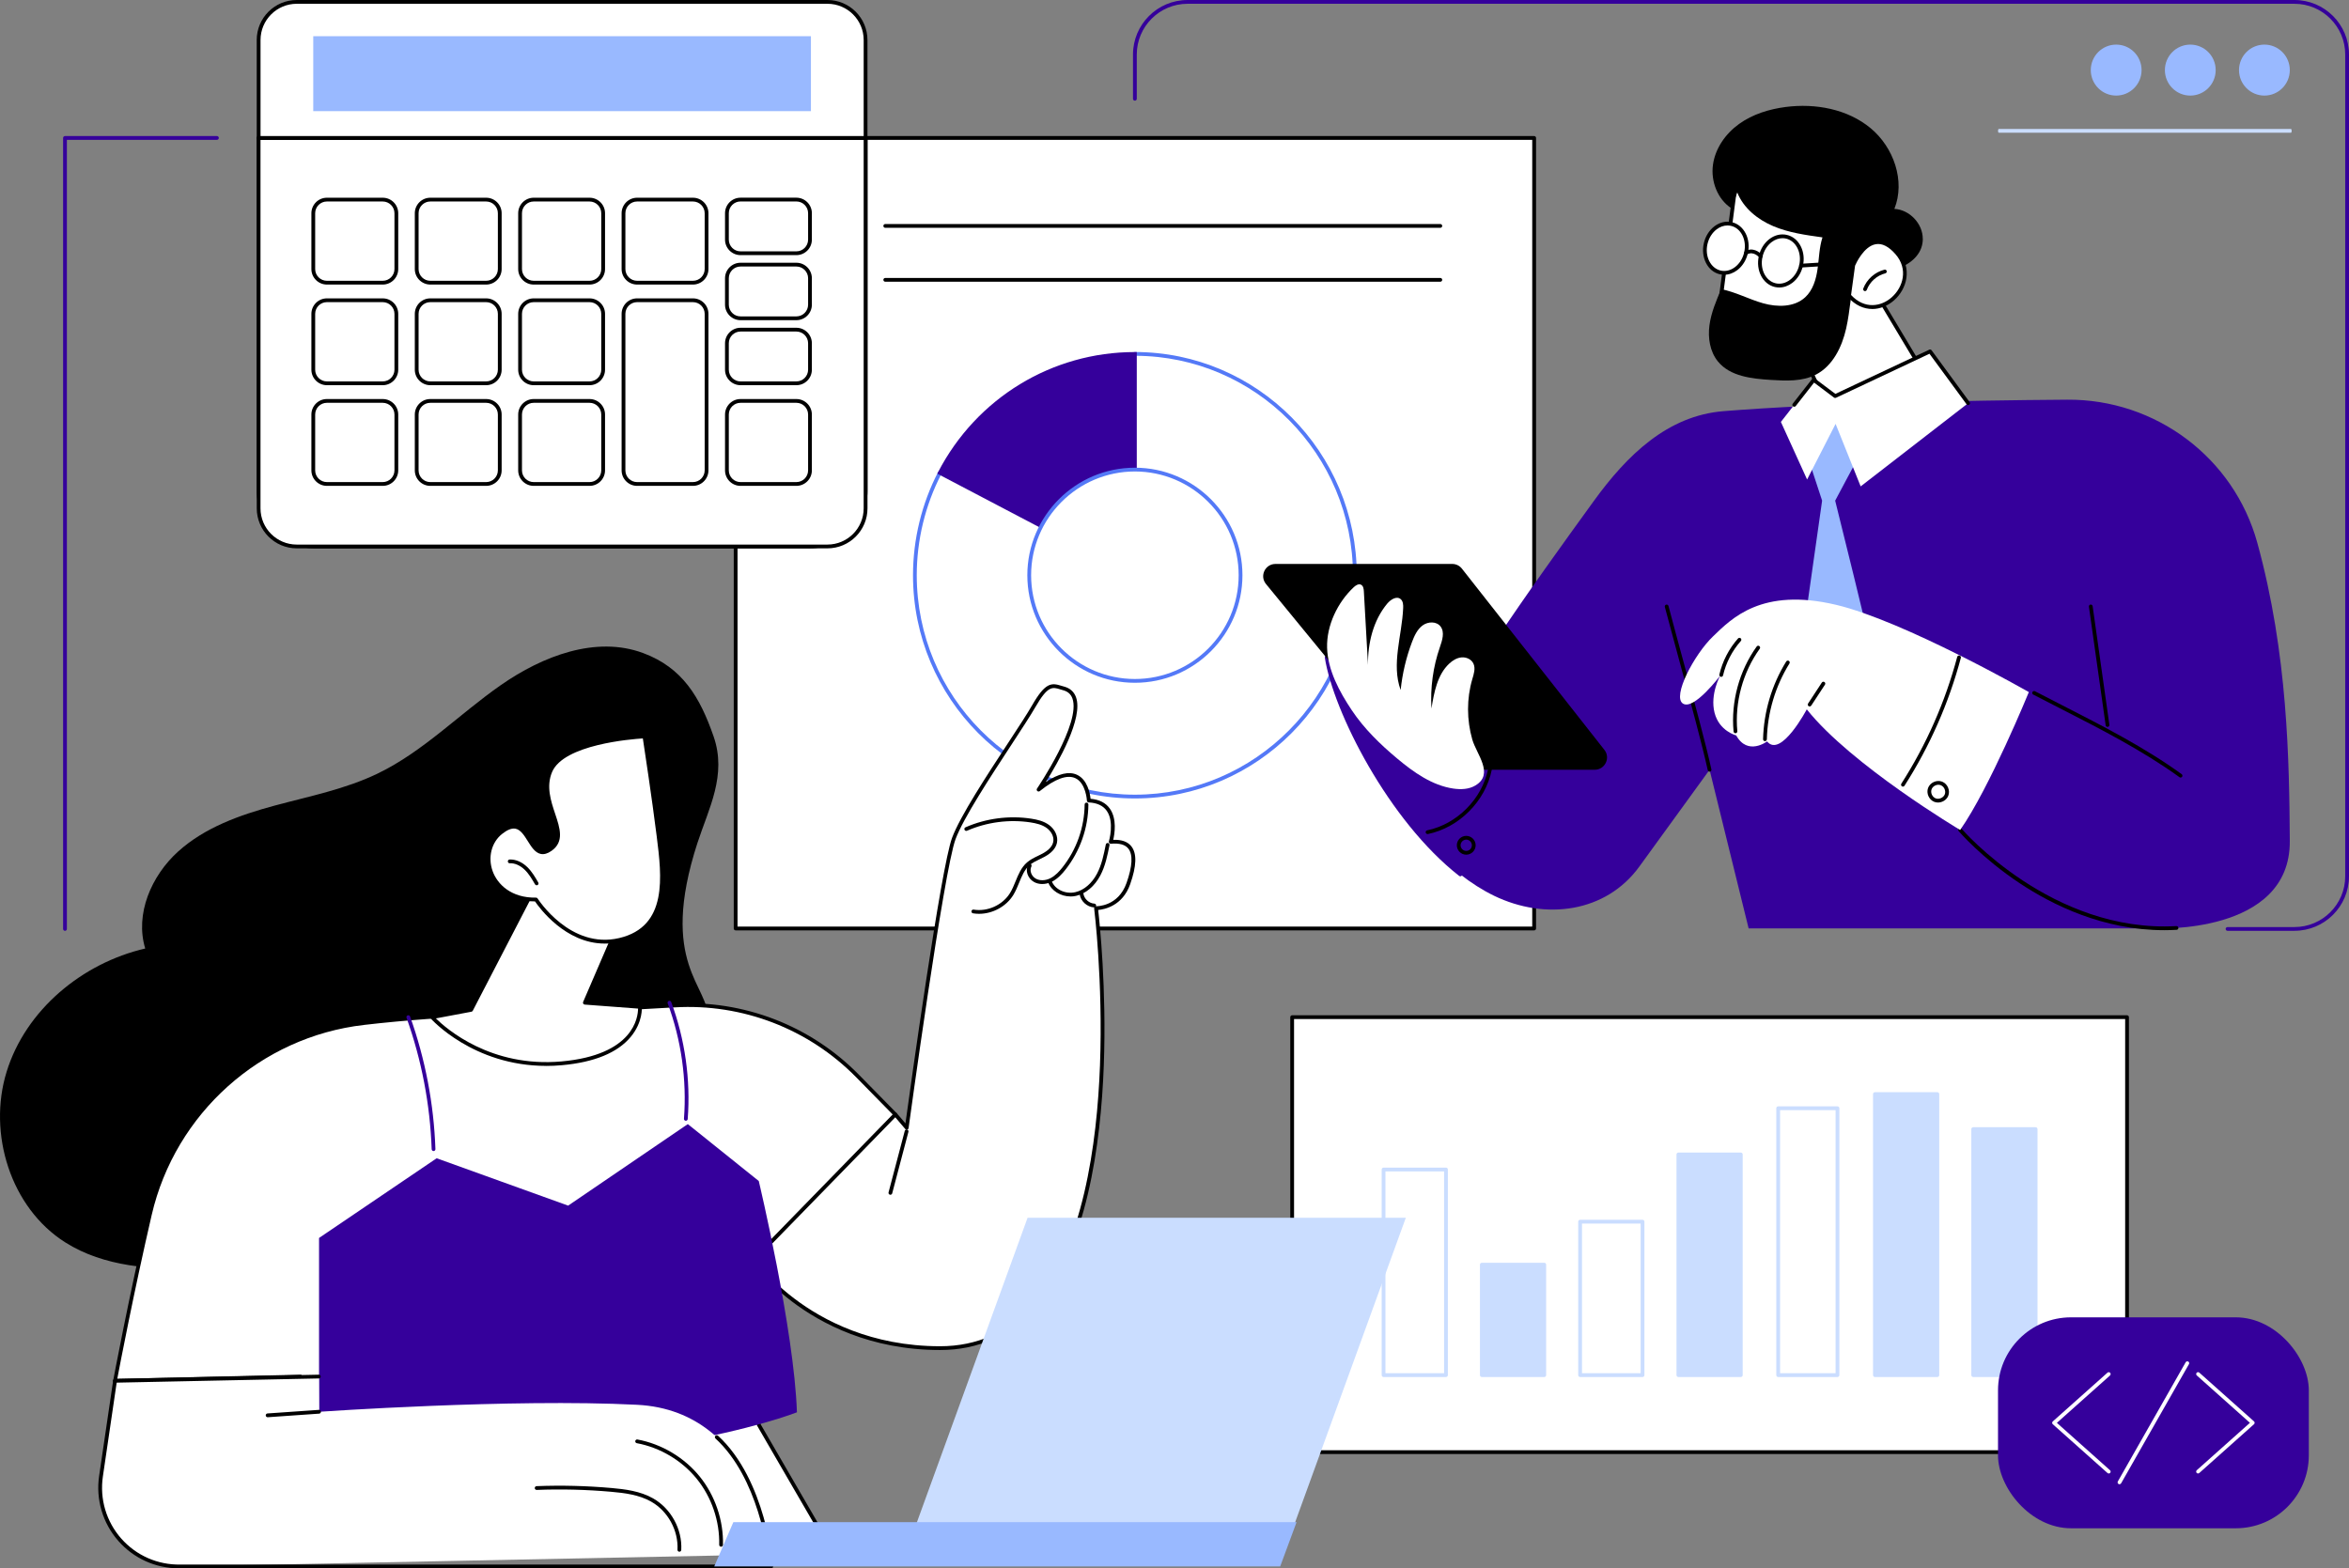
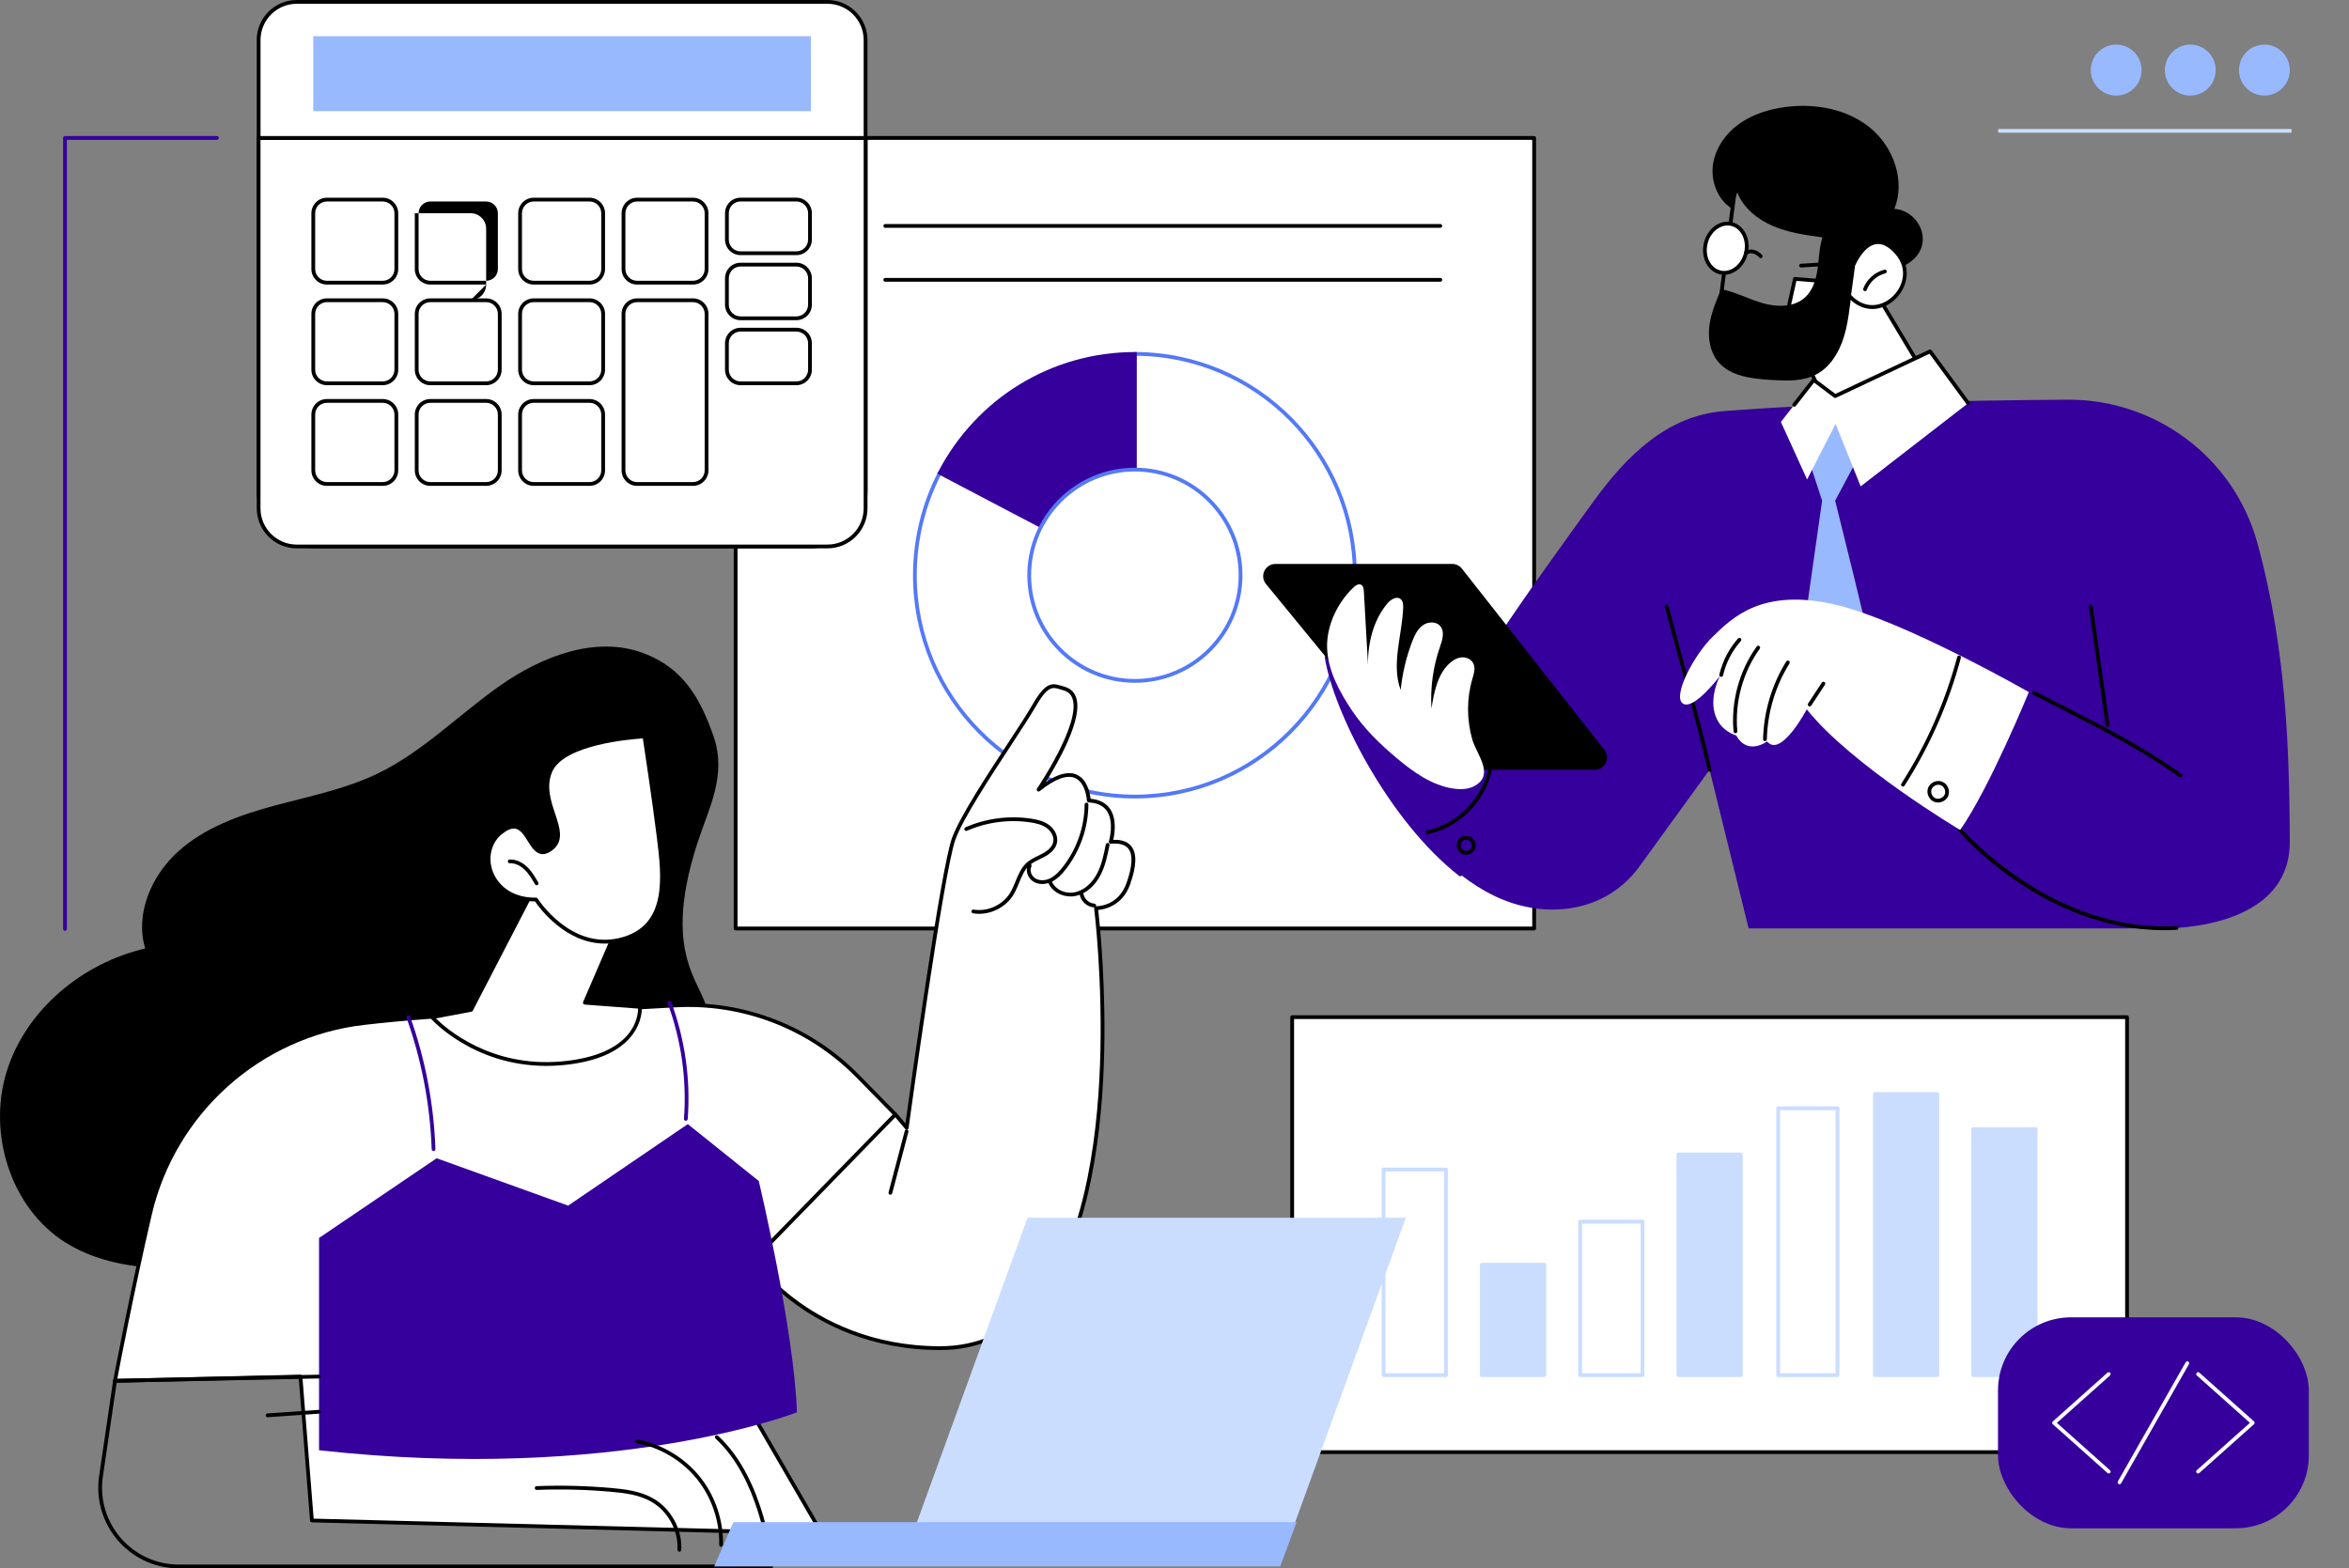
<svg xmlns="http://www.w3.org/2000/svg" viewBox="0 0 721.39 481.7">
  <rect x="0" y="0" width="721.39" height="481.7" fill="#808080" stroke="none" />
  <defs>
    <style>.d{fill:#fff;}.e{fill:#caddff;}.f{fill:#99b9ff;}.g{fill:#35009b;}.h{fill:#5479f7;}</style>
  </defs>
  <g id="a" />
  <g id="b">
    <g id="c">
      <g>
        <g>
          <g>
            <rect class="d" x="396.83" y="312.41" width="256.39" height="133.6" />
            <path d="M653.22,446.59H396.83c-.32,0-.58-.26-.58-.58v-133.6c0-.32,.26-.58,.58-.58h256.39c.32,0,.58,.26,.58,.58v133.6c0,.32-.26,.58-.58,.58Zm-255.81-1.16h255.24v-132.44h-255.24v132.44Z" />
          </g>
          <g>
            <path class="e" d="M444.07,422.94h-19.17c-.32,0-.58-.26-.58-.58v-63.15c0-.32,.26-.58,.58-.58h19.17c.32,0,.58,.26,.58,.58v63.15c0,.32-.26,.58-.58,.58Zm-18.59-1.16h18.01v-61.99h-18.01v61.99Z" />
            <g>
              <rect class="e" x="455.08" y="388.44" width="19.17" height="33.93" />
              <path class="e" d="M474.25,422.94h-19.17c-.32,0-.58-.26-.58-.58v-33.93c0-.32,.26-.58,.58-.58h19.17c.32,0,.58,.26,.58,.58v33.93c0,.32-.26,.58-.58,.58Zm-18.59-1.16h18.01v-32.77h-18.01v32.77Z" />
            </g>
            <path class="e" d="M504.43,422.94h-19.17c-.32,0-.58-.26-.58-.58v-47.13c0-.32,.26-.58,.58-.58h19.17c.32,0,.58,.26,.58,.58v47.13c0,.32-.26,.58-.58,.58Zm-18.59-1.16h18.01v-45.97h-18.01v45.97Z" />
            <g>
              <rect class="e" x="515.44" y="354.58" width="19.17" height="67.78" />
              <path class="e" d="M534.61,422.94h-19.17c-.32,0-.58-.26-.58-.58v-67.78c0-.32,.26-.58,.58-.58h19.17c.32,0,.58,.26,.58,.58v67.78c0,.32-.26,.58-.58,.58Zm-18.59-1.16h18.01v-66.63h-18.01v66.63Z" />
            </g>
            <path class="e" d="M564.3,422.94h-18.21c-.32,0-.58-.26-.58-.58v-81.97c0-.32,.26-.58,.58-.58h18.21c.32,0,.58,.26,.58,.58v81.97c0,.32-.26,.58-.58,.58Zm-17.63-1.16h17.05v-80.81h-17.05v80.81Z" />
            <g>
              <rect class="e" x="575.79" y="336.05" width="19.17" height="86.32" />
              <path class="e" d="M594.97,422.94h-19.17c-.32,0-.58-.26-.58-.58v-86.32c0-.32,.26-.58,.58-.58h19.17c.32,0,.58,.26,.58,.58v86.32c0,.32-.26,.58-.58,.58Zm-18.59-1.16h18.01v-85.16h-18.01v85.16Z" />
            </g>
            <g>
              <rect class="e" x="605.97" y="346.8" width="19.17" height="75.56" />
              <path class="e" d="M625.15,422.94h-19.17c-.32,0-.58-.26-.58-.58v-75.56c0-.32,.26-.58,.58-.58h19.17c.32,0,.58,.26,.58,.58v75.56c0,.32-.26,.58-.58,.58Zm-18.59-1.16h18.01v-74.41h-18.01v74.41Z" />
            </g>
          </g>
        </g>
        <g>
          <g>
            <rect class="d" x="225.92" y="42.37" width="245.23" height="242.81" />
            <path d="M471.14,285.76H225.92c-.32,0-.58-.26-.58-.58V42.37c0-.32,.26-.58,.58-.58h245.23c.32,0,.58,.26,.58,.58v242.81c0,.32-.26,.58-.58,.58Zm-244.65-1.16h244.07V42.95H226.5v241.66Z" />
          </g>
          <g>
            <g>
              <circle class="h" cx="259.47" cy="69.39" r="4.73" transform="translate(164.85 320.75) rotate(-84.35)" />
              <path d="M442.33,69.97h-170.46c-.32,0-.58-.26-.58-.58s.26-.58,.58-.58h170.46c.32,0,.58,.26,.58,.58s-.26,.58-.58,.58Z" />
            </g>
            <g>
              <circle class="h" cx="259.47" cy="85.95" r="4.73" transform="translate(80.77 292.77) rotate(-67.5)" />
              <path d="M442.33,86.53h-170.46c-.32,0-.58-.26-.58-.58s.26-.58,.58-.58h170.46c.32,0,.58,.26,.58,.58s-.26,.58-.58,.58Z" />
            </g>
          </g>
          <g>
            <path class="d" d="M348.53,176.68V108.7c37.31,0,67.56,30.44,67.56,67.98s-30.25,67.98-67.56,67.98-67.56-30.44-67.56-67.98c0-11.35,2.77-22.05,7.65-31.45l59.91,31.45Z" />
            <g>
              <path class="d" d="M288.62,145.23l59.91-36.53c37.31,0,67.56,30.44,67.56,67.98s-30.25,67.98-67.56,67.98-67.56-30.44-67.56-67.98c0-11.35,2.77-22.05,7.65-31.45Z" />
              <path class="h" d="M348.53,245.24c-37.57,0-68.14-30.76-68.14-68.56,0-11.03,2.67-22,7.72-31.72,.05-.09,.12-.17,.21-.23l59.91-36.53c.09-.06,.2-.08,.3-.08,37.57,0,68.14,30.76,68.14,68.56s-30.57,68.56-68.14,68.56Zm-59.47-99.6c-4.92,9.52-7.52,20.25-7.52,31.04,0,37.17,30.05,67.4,66.98,67.4s66.98-30.24,66.98-67.4-29.96-67.31-66.82-67.4l-59.63,36.36Z" />
            </g>
            <g>
              <path class="g" d="M288.62,145.23c11.28-21.71,33.87-36.53,59.91-36.53v67.98l-59.91-31.45Z" />
              <path class="g" d="M349.11,177.64l-61.27-32.16,.27-.51c11.81-22.73,34.96-36.84,60.42-36.84h.58v69.52Zm-59.7-32.65l58.55,30.74V109.28c-24.61,.21-46.95,13.84-58.55,35.71Z" />
            </g>
            <g>
              <circle class="d" cx="348.53" cy="176.68" r="32.45" transform="translate(-39.65 131.9) rotate(-20.3)" />
              <path class="h" d="M348.53,209.71c-18.21,0-33.03-14.82-33.03-33.03s14.82-33.03,33.03-33.03,33.03,14.82,33.03,33.03-14.82,33.03-33.03,33.03Zm0-64.9c-17.57,0-31.87,14.3-31.87,31.87s14.3,31.87,31.87,31.87,31.87-14.3,31.87-31.87-14.3-31.87-31.87-31.87Z" />
            </g>
          </g>
        </g>
        <g>
          <g>
            <polygon class="d" points="594.36 120.43 574.68 87.58 551.22 85.65 548.48 98.04 563.72 130.19 594.36 120.43" />
            <path d="M563.72,130.77c-.22,0-.43-.12-.52-.33l-15.24-32.15c-.06-.12-.07-.25-.04-.37l2.74-12.39c.06-.28,.33-.48,.61-.45l23.46,1.93c.19,.02,.35,.12,.45,.28l19.68,32.85c.09,.15,.11,.34,.05,.5-.06,.17-.2,.29-.37,.35l-30.64,9.76c-.06,.02-.12,.03-.18,.03Zm-14.63-32.8l14.93,31.51,29.47-9.38-19.15-31.97-22.66-1.86-2.59,11.7Z" />
          </g>
          <g>
-             <path class="d" d="M533.39,53.68l-5.78,44.36s28.42,10.37,30.5,1.27c2.08-9.1,7.17-32.28,7.17-32.28l-31.89-13.35Z" />
            <path d="M550.39,103.63c-9.03,0-22.28-4.79-22.98-5.04-.25-.09-.41-.35-.38-.62l5.78-44.36c.02-.18,.13-.34,.28-.43,.16-.09,.35-.1,.51-.03l31.89,13.35c.26,.11,.4,.39,.34,.66-.05,.23-5.12,23.28-7.17,32.28-.3,1.33-1.11,2.35-2.4,3.06-1.48,.81-3.54,1.13-5.88,1.13Zm-22.14-5.98c3.06,1.07,21.27,7.2,27.47,3.83,1-.54,1.6-1.3,1.83-2.3,1.89-8.28,6.33-28.46,7.07-31.8l-30.74-12.87-5.62,43.14Z" />
          </g>
          <path d="M590.49,73.34c.01-4.66-4.07-8.95-8.72-9.18,3.43-8.56-.21-18.92-7.31-24.8-7.1-5.88-16.94-7.68-26.08-6.5-5.07,.66-10.11,2.21-14.27,5.19-4.16,2.98-7.35,7.49-8.05,12.56-.7,5.06,1.39,10.59,5.68,13.38,.59-1.63,1.19-3.25,1.78-4.88,1.91,4.82,6.28,8.33,11.05,10.35,4.77,2.02,9.98,2.74,15.12,3.45-1,3.1-1.04,6.42-1.5,9.65-.45,3.23-1.43,6.58-3.84,8.78-3.35,3.06-8.53,3.04-12.89,1.81-4.37-1.23-8.43-3.47-12.88-4.34-1.53,3.59-3.08,7.24-3.6,11.12-.51,3.87,.14,8.07,2.61,11.1,3.74,4.58,10.35,5.29,16.25,5.66,4.68,.29,9.63,.53,13.8-1.61,5.21-2.67,8.04-8.5,9.33-14.21,1.29-5.71,1.4-11.66,3-17.29,2.66-.1,5.32-.21,7.98-.31,2.43-.09,3.92-.25,5.96-1.19,3.59-1.66,6.58-4.45,6.6-8.74Z" />
          <g>
            <g>
              <path class="d" d="M569.14,81.45s5.29-13.01,13.4-3.77c8.1,9.25-5.65,23.2-14.67,13.12l1.27-9.35Z" />
              <path d="M574.97,94.9c-2.52,0-5.17-1.07-7.53-3.71-.11-.13-.17-.3-.14-.46l1.27-9.35s.02-.1,.04-.14c.11-.27,2.73-6.61,7.29-7.37,2.35-.4,4.73,.76,7.08,3.44,4.42,5.04,2.64,11.44-1.27,14.9-1.85,1.64-4.23,2.7-6.74,2.7Zm-6.49-4.29c4.14,4.45,9.22,3.59,12.46,.72,3.58-3.17,5.13-8.74,1.16-13.27-2.06-2.36-4.09-3.39-6.02-3.06-3.7,.62-6.1,5.95-6.38,6.6l-1.23,9.01Z" />
            </g>
            <path d="M572.76,89.42c-.07,0-.14-.01-.2-.04-.3-.11-.45-.45-.34-.75,1.07-2.84,3.56-5.06,6.5-5.8,.31-.08,.62,.11,.7,.42,.08,.31-.11,.62-.42,.7-2.58,.64-4.77,2.59-5.7,5.08-.09,.23-.31,.38-.54,.38Z" />
          </g>
          <g>
-             <path d="M546.42,88.3c-.45,0-.9-.05-1.35-.15-3.73-.86-5.93-5.15-4.91-9.56,.49-2.12,1.64-3.95,3.24-5.17,1.63-1.24,3.54-1.69,5.36-1.27,1.83,.42,3.34,1.66,4.26,3.49,.91,1.8,1.14,3.95,.65,6.07-.49,2.12-1.64,3.95-3.24,5.17-1.23,.93-2.62,1.42-4.01,1.42Zm1-15.14c-1.14,0-2.29,.4-3.32,1.18-1.39,1.05-2.39,2.65-2.82,4.5-.88,3.79,.94,7.45,4.04,8.17,1.48,.34,3.05-.03,4.4-1.06,1.39-1.05,2.39-2.65,2.82-4.5,.43-1.85,.23-3.73-.55-5.28-.77-1.52-2.01-2.54-3.49-2.89-.36-.08-.72-.12-1.08-.12Zm-6.7,5.56h0Z" />
            <g>
              <path class="d" d="M523.82,74.8c-.95,4.1,1.05,8.07,4.48,8.86,3.42,.79,6.97-1.89,7.91-6,.95-4.1-1.05-8.07-4.48-8.86-3.42-.79-6.97,1.89-7.91,6Z" />
              <path d="M529.52,84.39c-.45,0-.9-.05-1.35-.15-1.83-.42-3.34-1.66-4.26-3.49-.91-1.79-1.14-3.95-.65-6.07,.49-2.12,1.64-3.95,3.24-5.17,1.63-1.24,3.54-1.69,5.36-1.27,3.73,.86,5.93,5.15,4.91,9.56-.49,2.12-1.64,3.95-3.24,5.17-1.23,.93-2.62,1.42-4.01,1.42Zm1-15.14c-1.14,0-2.29,.4-3.32,1.18-1.39,1.05-2.39,2.65-2.82,4.5h0c-.43,1.85-.23,3.73,.55,5.28,.77,1.52,2.01,2.54,3.49,2.89,1.48,.34,3.05-.03,4.4-1.06,1.39-1.05,2.39-2.65,2.82-4.5,.88-3.79-.94-7.45-4.04-8.17-.36-.08-.72-.12-1.08-.12Zm-6.7,5.56h0Z" />
            </g>
            <path d="M540.73,79.29c-.17,0-.33-.07-.45-.21-.07-.09-1.78-2.09-3.77-.92-.28,.16-.63,.07-.79-.2-.16-.28-.07-.63,.2-.79,2.28-1.34,4.43,.18,5.25,1.17,.2,.25,.17,.61-.08,.82-.11,.09-.24,.13-.37,.13Z" />
            <path d="M553.12,82.16c-.3,0-.56-.24-.58-.54-.02-.32,.22-.59,.54-.61l16.02-.99c.33-.02,.59,.22,.61,.54,.02,.32-.22,.59-.54,.61l-16.02,.99h-.04Z" />
          </g>
        </g>
        <g>
          <g>
            <path class="g" d="M461.72,215.27l-3.37-17.13c10.93-16.39,21.67-31.22,31.13-44.28,10.17-14.03,22.59-26.2,39.86-27.58,30.97-2.48,74.02-3.29,105.51-3.52,27.15-.2,51.17,17.78,58.38,43.95,9.41,34.15,9.81,67.27,9.98,91.59,.21,28.95-41.45,26.85-41.45,26.85h-124.75l-11.99-48.72-21.57,29.73c-10.27,14.15-28.88,16.58-44.61,8.97-3.56-1.73-7.03-3.95-10.36-6.56,11.41-27.55,13.24-53.3,13.24-53.3Z" />
            <path class="g" d="M407.43,201.9l37.83,16.53c4.35-7.01,8.73-13.77,13.08-20.29l3.37,17.13s27.41,44.63-13.24,53.3c-22.16-17.3-38.62-51.34-41.05-66.67Z" />
            <path class="g" d="M448.48,269.15c-.12,0-.25-.04-.36-.12-21.67-16.92-38.64-50.45-41.26-67.04-.05-.32,.17-.61,.48-.66,.32-.05,.61,.17,.66,.48,2.23,14.1,17.78,48.31,40.83,66.31,.25,.2,.3,.56,.1,.81-.11,.15-.28,.22-.46,.22Z" />
          </g>
          <path d="M669.67,238.82c-.12,0-.24-.04-.34-.11-11.26-8.14-24.19-14.76-36.7-21.15-2.76-1.41-5.5-2.81-8.21-4.22-.28-.15-.39-.5-.25-.78,.15-.28,.5-.39,.78-.25,2.71,1.41,5.45,2.81,8.2,4.22,12.55,6.42,25.52,13.05,36.85,21.25,.26,.19,.32,.55,.13,.81-.11,.16-.29,.24-.47,.24Z" />
          <path d="M647.23,223.27c-.28,0-.53-.21-.57-.5l-5.14-36.43c-.04-.32,.18-.61,.49-.65,.31-.04,.61,.18,.65,.49l5.14,36.43c.04,.32-.18,.61-.49,.65-.03,0-.05,0-.08,0Z" />
          <path d="M525.02,237.01c-.27,0-.51-.18-.56-.45-1.74-7.9-5.21-20.67-8.57-33.02-1.67-6.15-3.25-11.97-4.61-17.12-.08-.31,.1-.63,.41-.71,.31-.08,.63,.1,.71,.41,1.35,5.15,2.93,10.96,4.6,17.11,3.36,12.37,6.84,25.15,8.58,33.08,.07,.31-.13,.62-.44,.69-.04,0-.08,.01-.12,.01Z" />
          <path d="M664.61,285.7c-18.58,0-34.23-7.7-44.33-14.41-11.68-7.76-18.68-15.91-18.75-15.99-.21-.24-.18-.61,.07-.82,.24-.21,.61-.18,.82,.07,.27,.32,27.8,32.08,65.97,29.89,.31-.02,.59,.23,.61,.54,.02,.32-.23,.59-.54,.61-1.29,.07-2.57,.11-3.84,.11Z" />
          <path d="M438.41,256.17c-.27,0-.51-.19-.57-.46-.07-.31,.14-.62,.45-.68,9.15-1.9,16.84-9.62,18.7-18.77,.06-.31,.37-.52,.68-.45,.31,.06,.52,.37,.45,.68-1.95,9.6-10.01,17.69-19.6,19.68-.04,0-.08,.01-.12,.01Z" />
          <path d="M450.29,262.51c-1.59,0-2.89-1.3-2.89-2.89s1.3-2.89,2.89-2.89,2.89,1.3,2.89,2.89-1.3,2.89-2.89,2.89Zm0-4.62c-.95,0-1.73,.78-1.73,1.73s.78,1.73,1.73,1.73,1.73-.78,1.73-1.73-.78-1.73-1.73-1.73Z" />
        </g>
        <g>
          <path class="f" d="M562.86,124.35l8.18,15.45-7.45,13.97s11.38,45.71,10.98,45.41c-.4-.31-21.44,0-21.44,0l6.45-45.41-4.59-13.97,7.88-15.45Z" />
          <polygon class="d" points="592.74 107.92 563.59 121.65 557 116.7 546.92 129.59 554.97 147.28 563.72 130.19 571.42 149.39 604.42 123.84 592.74 107.92" />
          <path d="M551.02,124.92c-.12,0-.25-.04-.36-.12-.25-.2-.3-.56-.1-.81l5.98-7.64c.19-.25,.55-.3,.8-.11l6.31,4.74,28.84-13.58c.25-.12,.55-.04,.71,.18l11.68,15.91c.19,.26,.13,.62-.12,.81-.26,.19-.62,.13-.81-.12l-11.4-15.53-28.72,13.53c-.2,.09-.42,.07-.59-.06l-6.13-4.61-5.63,7.2c-.11,.15-.28,.22-.46,.22Z" />
        </g>
        <g>
          <path class="d" d="M623.07,212.57s-12.08,29.53-21.1,42.35c0,0-33.47-19.91-47.1-37.05,0,0-7.95,15.08-12.19,9.85,0,0-5.96,4.51-9.48-1.84,0,0-5.22-1.3-6.66-6.99-1.43-5.69,1.74-11.38,1.74-11.38,0,0-8.06,10.76-11.44,8.59-3.38-2.16,3.47-15.1,9.2-20.6,5.73-5.51,14.89-15.15,37.81-9.74,20.94,4.95,59.23,26.81,59.23,26.81Z" />
          <path d="M542.02,227.63h-.01c-.32,0-.57-.27-.56-.59,.21-8.44,2.67-16.69,7.11-23.87,.17-.27,.53-.36,.8-.19,.27,.17,.36,.53,.19,.8-4.34,7-6.74,15.05-6.94,23.29,0,.31-.27,.56-.58,.56Z" />
          <path d="M532.97,225.21c-.3,0-.55-.23-.58-.53-.85-9.14,1.74-18.66,7.1-26.11,.19-.26,.55-.32,.81-.13,.26,.19,.32,.55,.13,.81-5.2,7.23-7.71,16.46-6.89,25.32,.03,.32-.2,.6-.52,.63-.02,0-.04,0-.05,0Z" />
          <path d="M528.59,207.89s-.09,0-.13-.02c-.31-.07-.5-.38-.43-.7,.96-4.1,2.94-7.93,5.73-11.07,.21-.24,.58-.26,.82-.05,.24,.21,.26,.58,.05,.82-2.67,3-4.56,6.66-5.47,10.57-.06,.27-.3,.45-.56,.45Z" />
          <path d="M555.76,216.98c-.11,0-.22-.03-.32-.09-.27-.18-.34-.53-.17-.8l4.22-6.44c.17-.27,.53-.34,.8-.17,.27,.18,.34,.53,.17,.8l-4.22,6.44c-.11,.17-.3,.26-.48,.26Z" />
          <path d="M584.4,241.6c-.11,0-.21-.03-.31-.09-.27-.17-.35-.53-.18-.8,7.7-12.04,13.48-25.14,17.16-38.95,.08-.31,.4-.49,.71-.41,.31,.08,.49,.4,.41,.71-3.72,13.92-9.54,27.14-17.31,39.28-.11,.17-.3,.27-.49,.27Z" />
          <path d="M595.16,246.49c-.38,0-.77-.07-1.13-.21-1.63-.63-2.52-2.63-1.91-4.26,.61-1.64,2.59-2.56,4.23-1.97,.03,.01,.06,.02,.09,.04,.03,0,.06,.02,.09,.03,1.61,.68,2.44,2.7,1.79,4.31-.51,1.26-1.83,2.06-3.16,2.06Zm.14-5.46c-.89,0-1.79,.56-2.1,1.4-.39,1.05,.2,2.37,1.25,2.78,1.02,.4,2.38-.19,2.79-1.2,.42-1.04-.13-2.38-1.16-2.81-.02,0-.04-.02-.06-.03-.02,0-.04-.01-.06-.02-.21-.08-.43-.11-.66-.11Z" />
        </g>
        <g>
          <path d="M391.71,173.21h54.28c1.16,0,2.25,.53,2.97,1.44l43.76,55.67c1.94,2.47,.18,6.1-2.97,6.1h-52.4c-1.13,0-2.2-.51-2.92-1.38l-45.64-55.67c-2.02-2.46-.27-6.16,2.92-6.16Z" />
          <path class="d" d="M415.71,180.38c.64-.6,1.55-1.19,2.31-.77,.66,.37,.79,1.27,.83,2.04,.42,7.54,.85,15.08,1.27,22.61-.09-6.74,1.62-13.71,5.89-18.85,1.05-1.26,2.91-2.46,4.15-1.39,.75,.64,.81,1.78,.76,2.78-.37,8.46-3.68,17.21-.77,25.14,.52-5.04,1.69-10.01,3.48-14.74,.73-1.94,1.64-3.93,3.29-5.13,1.65-1.2,4.26-1.28,5.5,.37,1.31,1.75,.5,4.24-.22,6.32-2.09,6.02-2.98,12.48-2.59,18.86,.8-4.98,1.8-10.36,5.44-13.78,1.06-1,2.38-1.81,3.82-1.93,1.44-.12,3.01,.57,3.63,1.91,.69,1.47,.12,3.19-.34,4.75-1.77,6.01-1.73,12.54-.01,18.56,1.29,4.51,6.82,10.59,.97,14.11-2.01,1.21-4.48,1.3-6.79,.96-6.51-.96-12.17-4.98-17.26-9.24-5.2-4.35-10.13-9.13-13.92-14.81-3.79-5.67-7.4-12.32-7.59-19.19-.19-6.87,3.22-13.95,8.17-18.59Z" />
        </g>
        <path d="M214.23,258.79c3.4-10.45,9.06-20.68,4.92-32.6-4.2-12.11-9.57-21.09-21.57-25.58-14.58-5.46-31.01,.92-43.78,9.82-12.77,8.9-23.84,20.43-37.86,27.18-9.96,4.8-20.94,6.95-31.62,9.83-10.67,2.88-21.46,6.71-29.65,14.13-8.19,7.42-13.28,19.18-10.07,29.76-19.36,4.48-36.69,18.85-42.56,37.83-5.88,18.98,1.22,41.83,18.02,52.44,11.89,7.51,26.72,8.48,40.77,7.92,14.05-.56,28.26-2.41,42.07,.24,12.85,2.47,24.95,8.79,38.02,9.34,21.84,.92,40.95-14.3,55.51-30.6,7.33-8.2,14.39-17.63,15.2-28.6,.69-9.39,11.56-19.32,5.76-26.93,.66-10.14-15.37-16.68-3.16-54.2Z" />
        <g>
          <g>
            <path class="d" d="M292.92,257.52c-3.65,9.75-14.46,88.88-14.46,88.88l-3.5-4.11s-32.34,19.28-45.71,42.24c0,0,18.38,29.5,59.39,29.54,64.93,.07,47.96-135.14,47.96-135.14,0,0,7.18,.22,9.92-7.54,2.74-7.77,2.36-13.55-5.41-12.81,0,0,3.77-12.2-6.73-12.69,0,0-.69-15.15-15.42-3.35,0,0,19.07-27.99,7.71-31.08-3.12-.85-4.71-2.38-9.19,5.45-4.49,7.83-20.9,30.87-24.55,40.62Z" />
            <path d="M288.69,414.65h-.05c-21.34-.02-36.48-8.12-45.42-14.9-9.69-7.36-14.41-14.83-14.46-14.91-.17-.27-.09-.63,.18-.8,.27-.17,.63-.09,.8,.18,.05,.07,4.67,7.4,14.21,14.63,8.79,6.67,23.68,14.62,44.68,14.64h.05c11.44,0,21.07-4.33,28.61-12.86,15.35-17.38,19.63-49.51,20.52-73.39,.96-25.94-1.76-48.02-1.79-48.24-.02-.17,.03-.34,.15-.46,.11-.12,.27-.19,.45-.19,.26,0,6.79,.1,9.35-7.16,1.81-5.14,2-8.69,.56-10.53-.97-1.25-2.78-1.75-5.38-1.51-.19,.02-.38-.06-.5-.21-.12-.15-.16-.35-.1-.54,.02-.06,1.77-5.9-.66-9.36-1.12-1.59-2.98-2.46-5.54-2.58-.3-.01-.54-.25-.55-.55,0-.05-.29-5.43-3.58-6.91-2.51-1.14-6.18,.2-10.9,3.98-.22,.18-.54,.17-.76-.03-.21-.19-.25-.51-.08-.75,.14-.2,13.64-20.16,10.85-27.72-.47-1.28-1.39-2.09-2.82-2.48-.32-.09-.63-.18-.92-.27-2.38-.74-3.81-1.18-7.62,5.45-1.47,2.56-4.19,6.71-7.33,11.52-6.56,10.03-14.74,22.5-17.18,29.02-3.59,9.58-14.32,87.97-14.43,88.76-.03,.23-.19,.41-.41,.48-.22,.06-.46,0-.6-.18l-3.5-4.11c-.21-.24-.18-.61,.07-.82,.24-.21,.61-.18,.82,.07l2.66,3.12c1.46-10.6,10.9-78.59,14.32-87.72,2.48-6.64,10.69-19.18,17.29-29.25,3.14-4.79,5.85-8.93,7.3-11.46,4.07-7.09,5.96-6.91,8.96-5.98,.28,.09,.58,.18,.89,.26,1.78,.48,2.99,1.56,3.6,3.2,2.38,6.44-5.58,20.26-9.25,26.1,3.9-2.59,7.1-3.34,9.53-2.24,3.3,1.49,4.05,5.87,4.21,7.39,2.68,.23,4.68,1.25,5.93,3.04,2.21,3.15,1.46,7.72,1.03,9.57,2.58-.1,4.46,.57,5.58,2.01,1.72,2.21,1.6,6.01-.38,11.63-2.35,6.66-7.9,7.73-9.82,7.9,.43,3.77,2.6,24.2,1.72,47.8-.89,24.07-5.23,56.48-20.81,74.11-7.77,8.79-17.69,13.25-29.48,13.25Z" />
            <path d="M300.66,280.67c-.62,0-1.23-.05-1.84-.15-.32-.05-.53-.35-.48-.66,.05-.32,.35-.53,.66-.48,4.28,.7,8.87-1.38,11.16-5.05,.69-1.11,1.22-2.39,1.72-3.63,.86-2.1,1.74-4.27,3.51-5.81,1.02-.89,2.23-1.47,3.4-2.03,.48-.23,.97-.47,1.43-.72,1.28-.7,2.89-1.87,3.23-3.53,.35-1.69-.73-3.36-1.95-4.26-1.47-1.09-3.35-1.49-4.98-1.75-6.55-1.01-13.49-.1-19.55,2.56-.29,.13-.63,0-.76-.3-.13-.29,0-.63,.3-.76,6.26-2.75,13.43-3.69,20.2-2.65,1.78,.27,3.82,.72,5.49,1.96,1.82,1.35,2.79,3.53,2.4,5.42-.34,1.68-1.63,3.14-3.81,4.32-.49,.26-.99,.51-1.48,.74-1.15,.55-2.24,1.08-3.14,1.86-1.56,1.36-2.36,3.31-3.2,5.38-.52,1.28-1.07,2.61-1.81,3.81-2.21,3.53-6.34,5.73-10.49,5.73Z" />
            <path d="M320.09,271.52c-.93,0-1.83-.21-2.58-.65-1.89-1.07-2.71-3.48-1.8-5.25,.15-.28,.49-.4,.78-.25,.28,.15,.4,.5,.25,.78-.63,1.22,0,2.95,1.34,3.71,1.23,.7,2.95,.66,4.49-.11,1.57-.79,2.8-2.18,3.69-3.3,4.36-5.48,6.78-12.36,6.84-19.36,0-.32,.26-.57,.58-.57h0c.32,0,.58,.26,.57,.58-.06,7.26-2.58,14.38-7.09,20.07-.97,1.22-2.31,2.73-4.08,3.62-.97,.49-2.01,.73-3,.73Z" />
            <path d="M328.77,275.34c-3.02,0-5.9-1.73-6.87-4.33-.11-.3,.04-.63,.34-.74,.3-.11,.63,.04,.74,.34,.96,2.57,4.2,4.1,7.23,3.42,2.66-.6,5.1-2.68,6.69-5.69,1.46-2.77,2.09-5.92,2.7-8.96,.06-.31,.37-.52,.68-.45,.31,.06,.52,.37,.45,.68-.63,3.13-1.27,6.36-2.81,9.27-1.75,3.32-4.47,5.61-7.46,6.28-.57,.13-1.14,.19-1.71,.19Z" />
            <path d="M336.04,278.7h-.03c-2.17-.12-4.12-1.89-4.44-4.04-.05-.32,.17-.61,.49-.66,.32-.05,.61,.17,.66,.49,.24,1.6,1.74,2.97,3.36,3.05,.32,.02,.56,.29,.55,.61-.02,.31-.27,.55-.58,.55Z" />
          </g>
          <path d="M273.44,366.96s-.1,0-.15-.02c-.31-.08-.49-.4-.41-.71l4.98-18.89c.08-.31,.4-.49,.71-.41,.31,.08,.49,.4,.41,.71l-4.98,18.89c-.07,.26-.3,.43-.56,.43Z" />
          <g>
            <path class="d" d="M263.39,330.5l11.58,11.79-42.22,43.33,.28,51.97,19.39,33.43-156.62-4.02-3.51-44.2-56.96,1.3s4.65-24.92,10.7-51.04c7.3-31.51,33.58-55.13,65.71-58.84,11.3-1.31,24.33-2.36,38.96-2.84,23.21-.76,42.1-1.7,56.41-2.55,21.01-1.25,41.53,6.65,56.27,21.67Z" />
            <path d="M252.41,471.6h-.01l-156.62-4.02c-.3,0-.54-.24-.56-.53l-3.46-43.65-56.42,1.29c-.15,0-.34-.07-.45-.2-.11-.13-.16-.31-.13-.48,.05-.25,4.72-25.23,10.71-51.07,7.35-31.73,33.96-55.56,66.2-59.28,12.53-1.45,25.66-2.4,39.01-2.84,20.01-.66,38.99-1.52,56.4-2.55,21.18-1.26,41.85,6.7,56.72,21.85l11.58,11.79c.22,.22,.22,.58,0,.81l-42.06,43.16,.28,51.58,19.31,33.29c.11,.18,.1,.41,0,.59-.1,.18-.29,.28-.5,.28Zm-156.08-5.16l155.06,3.98-18.87-32.53c-.05-.09-.08-.19-.08-.29l-.28-51.97c0-.15,.06-.3,.16-.41l41.83-42.92-11.18-11.39c-14.63-14.91-34.97-22.74-55.83-21.5-17.42,1.04-36.4,1.9-56.43,2.55-13.32,.44-26.42,1.39-38.92,2.84-31.76,3.67-57.97,27.14-65.21,58.39-5.42,23.4-9.77,46.09-10.57,50.32l56.25-1.28c.32-.01,.57,.23,.59,.53l3.47,43.68Z" />
          </g>
          <g>
            <path class="g" d="M97.98,380.23l36.12-24.48,40.38,14.55,36.75-25.04,21.79,17.48s10.86,45.55,11.72,71.04c0,0-55.3,21.77-146.76,11.65v-65.21Z" />
            <path class="g" d="M133.15,353.54c-.31,0-.57-.25-.58-.56-.49-13.79-3.09-27.38-7.72-40.38-.11-.3,.05-.63,.35-.74,.3-.11,.63,.05,.74,.35,4.67,13.11,7.29,26.82,7.78,40.73,.01,.32-.24,.59-.56,.6h-.02Z" />
            <path class="g" d="M210.62,344.23s-.03,0-.04,0c-.32-.02-.56-.3-.53-.62,.9-11.95-.83-24.2-5-35.44-.11-.3,.04-.63,.34-.74,.3-.11,.63,.04,.74,.34,4.23,11.39,5.99,23.81,5.07,35.93-.02,.3-.28,.54-.58,.54Z" />
          </g>
          <g>
-             <path class="d" d="M35.33,424.1l-4.31,29.33c-2.18,14.79,9.46,27.99,24.41,27.69l181.44-3.68s-3.91-44.07-41.22-45.97c-38.55-1.97-97.66,2.15-97.66,2.15l-.08-10.81-62.58,1.3Z" />
            <path d="M35.33,424.68c-.31,0-.57-.25-.58-.57,0-.32,.25-.58,.57-.59l62.58-1.3c.34-.01,.58,.25,.59,.57,0,.32-.25,.58-.57,.59l-62.58,1.3h-.01Z" />
            <path d="M54.91,481.7c-7.1,0-13.84-3.04-18.55-8.39-4.82-5.47-6.98-12.75-5.92-19.97l4.31-29.33c.05-.32,.34-.54,.66-.49,.32,.05,.53,.34,.49,.66l-4.31,29.33c-1.01,6.88,1.04,13.82,5.64,19.04,4.6,5.22,11.22,8.13,18.18,7.99H236.22c-.42-4.04-3.34-26.63-16.49-38.71-.24-.22-.25-.58-.03-.82,.22-.24,.58-.25,.82-.03,14.74,13.54,16.9,39.83,16.92,40.1,.01,.16-.04,.32-.15,.44-.11,.12-.26,.19-.42,.19H55.42c-.17,0-.34,0-.5,0Z" />
            <path d="M82.19,435.29c-.3,0-.56-.23-.58-.54-.02-.32,.22-.6,.54-.62l15.79-1.1c.32-.02,.6,.22,.62,.54,.02,.32-.22,.6-.54,.62l-15.79,1.1s-.03,0-.04,0Z" />
            <path d="M208.64,476.6h-.03c-.32-.02-.56-.29-.55-.61,.31-5.91-2.93-11.85-8.08-14.77-3.73-2.12-8.11-2.66-12.28-3.03-7.58-.67-15.27-.87-22.87-.57-.33,.01-.59-.24-.6-.56-.01-.32,.24-.59,.56-.6,7.65-.3,15.39-.1,23.02,.57,4.1,.36,8.81,.94,12.75,3.18,5.52,3.13,9,9.5,8.66,15.84-.02,.31-.27,.55-.58,.55Z" />
            <path d="M221.45,475.06h-.02c-.32,0-.57-.27-.56-.59,.18-7.25-2.33-14.64-6.9-20.27-4.57-5.63-11.28-9.62-18.41-10.94-.31-.06-.52-.36-.46-.67,.06-.31,.36-.52,.67-.46,7.4,1.37,14.36,5.51,19.1,11.35,4.74,5.84,7.35,13.51,7.16,21.03,0,.31-.27,.56-.58,.56Z" />
          </g>
        </g>
        <g>
          <g>
            <path class="d" d="M166.52,268.01l-21.84,42.17-11.97,2.25s14.37,16.44,39.79,14.16c25.42-2.28,24.02-17.35,24.02-17.35l-16.9-1.27,10.63-24.67-23.72-15.29Z" />
            <path d="M167.75,327.38c-22.47,0-35.35-14.41-35.48-14.57-.14-.16-.18-.37-.11-.57,.07-.2,.24-.34,.44-.38l11.7-2.2,21.72-41.92c.07-.14,.21-.25,.37-.29,.16-.04,.33-.02,.46,.07l23.72,15.29c.24,.15,.33,.46,.22,.72l-10.31,23.93,16.09,1.21c.28,.02,.51,.24,.53,.52,.02,.19,.39,4.73-3.4,9.28-4.06,4.88-11.17,7.8-21.14,8.7-1.64,.15-3.24,.22-4.8,.22Zm-33.89-14.58c3.21,3.17,16.89,15.15,38.58,13.21,22.23-1.99,23.5-13.65,23.51-16.23l-16.38-1.23c-.19-.01-.36-.12-.45-.28-.1-.16-.11-.36-.04-.53l10.44-24.22-22.78-14.68-21.55,41.6c-.08,.16-.23,.27-.41,.3l-10.92,2.05Zm10.81-2.62h0Z" />
          </g>
          <g>
            <g>
              <path class="d" d="M164.61,276.27s10.08,16.12,25.71,12.41c15.63-3.71,13.47-19.61,11.88-32.24-1.59-12.63-4.29-30.25-4.29-30.25,0,0-24.8,1.05-28.89,10.69-4.09,9.64,7.01,19.1,0,23.98-7.01,4.89-6.13-12.39-15.19-5.19-7.63,6.06-3.58,20.84,10.78,20.6Z" />
              <path d="M185.71,289.81c-12.09,0-20.12-11.06-21.41-12.95h-.04c-8,0-12.5-4.58-14.06-8.91-1.69-4.71-.37-9.82,3.27-12.72,1.89-1.5,3.52-2.1,4.99-1.85,2.13,.37,3.39,2.39,4.62,4.36,1.01,1.62,1.97,3.15,3.23,3.41,.69,.14,1.47-.1,2.38-.74,3.3-2.3,2.15-5.73,.7-10.08-1.38-4.14-2.95-8.84-.9-13.65,4.18-9.86,28.37-11,29.4-11.04,.27-.01,.55,.2,.6,.49,.03,.18,2.72,17.77,4.29,30.26l.05,.38c1.61,12.79,3.61,28.7-12.37,32.49-1.64,.39-3.23,.56-4.74,.56Zm-21.1-14.12c.2,0,.38,.1,.49,.27,.1,.16,10.05,15.72,25.09,12.15,14.97-3.55,13.04-18.89,11.49-31.22l-.05-.38c-1.41-11.27-3.75-26.7-4.21-29.71-3.56,.22-24.29,1.87-27.87,10.31-1.87,4.42-.38,8.89,.94,12.84,1.48,4.42,2.87,8.6-1.14,11.4-1.19,.83-2.26,1.13-3.28,.93-1.74-.36-2.88-2.17-3.98-3.93-1.09-1.75-2.22-3.55-3.83-3.83-1.12-.19-2.46,.34-4.07,1.62-3.26,2.59-4.42,7.18-2.9,11.42,1.44,4.02,5.71,8.27,13.31,8.14h0Z" />
            </g>
            <path d="M164.81,271.91c-.2,0-.39-.1-.5-.29-.91-1.57-1.85-3.19-3.15-4.46-1.39-1.35-3.07-2.09-4.6-2.02-.33,.02-.59-.23-.6-.55s.23-.59,.55-.6c1.87-.08,3.84,.78,5.45,2.35,1.41,1.38,2.39,3.07,3.34,4.71,.16,.28,.07,.63-.21,.79-.09,.05-.19,.08-.29,.08Z" />
          </g>
        </g>
        <g>
          <polygon class="e" points="393.15 480.2 276.99 480.2 315.58 374.02 431.74 374.02 393.15 480.2" />
          <polygon class="f" points="225.21 467.52 398.18 467.52 393.15 481.12 219.35 481.12 225.21 467.52" />
        </g>
        <g>
          <g>
            <path class="d" d="M79.42,42.37h186.4v108.36c0,9.44-7.67,17.11-17.11,17.11H96.54c-9.44,0-17.11-7.67-17.11-17.11V42.37h0Z" />
            <path d="M248.71,168.42H96.54c-9.75,0-17.69-7.94-17.69-17.69V42.37c0-.32,.26-.58,.58-.58h186.4c.32,0,.58,.26,.58,.58v108.36c0,9.75-7.94,17.69-17.69,17.69ZM80,42.95v107.78c0,9.12,7.42,16.53,16.53,16.53H248.71c9.12,0,16.53-7.42,16.53-16.53V42.95H80Z" />
          </g>
          <g>
            <path class="d" d="M79.42,42.37v113.76c0,6.47,5.24,11.71,11.71,11.71H254.11c6.47,0,11.71-5.24,11.71-11.71V42.37H79.42Z" />
            <path d="M254.11,168.42H91.14c-6.78,0-12.29-5.51-12.29-12.29V42.37c0-.32,.26-.58,.58-.58h186.4c.32,0,.58,.26,.58,.58v113.76c0,6.78-5.51,12.29-12.29,12.29ZM80,42.95v113.18c0,6.14,4.99,11.13,11.13,11.13H254.11c6.14,0,11.13-4.99,11.13-11.13V42.95H80Z" />
          </g>
          <g>
            <path class="d" d="M254.11,.58H91.14c-6.47,0-11.71,5.24-11.71,11.71v30.08h186.4V12.29c0-6.47-5.24-11.71-11.71-11.71Z" />
            <path d="M265.82,42.95H79.42c-.32,0-.58-.26-.58-.58V12.29c0-6.78,5.51-12.29,12.29-12.29H254.11c6.78,0,12.29,5.51,12.29,12.29v30.08c0,.32-.26,.58-.58,.58Zm-185.82-1.16h185.24V12.29c0-6.14-4.99-11.13-11.13-11.13H91.14c-6.14,0-11.13,4.99-11.13,11.13v29.5Z" />
          </g>
          <rect class="f" x="96.2" y="11.12" width="152.84" height="23.02" />
          <g>
            <rect class="d" x="96.2" y="61.3" width="25.51" height="25.51" rx="4.18" ry="4.18" />
            <path d="M117.54,87.4h-17.15c-2.62,0-4.76-2.13-4.76-4.76v-17.15c0-2.62,2.13-4.76,4.76-4.76h17.15c2.62,0,4.76,2.13,4.76,4.76v17.15c0,2.62-2.13,4.76-4.76,4.76Zm-17.15-25.51c-1.99,0-3.6,1.62-3.6,3.6v17.15c0,1.99,1.62,3.6,3.6,3.6h17.15c1.99,0,3.6-1.62,3.6-3.6v-17.15c0-1.99-1.62-3.6-3.6-3.6h-17.15Z" />
          </g>
          <g>
            <rect class="d" x="127.96" y="61.3" width="25.51" height="25.51" rx="4.18" ry="4.18" />
-             <path d="M149.3,87.4h-17.15c-2.62,0-4.76-2.13-4.76-4.76v-17.15c0-2.62,2.13-4.76,4.76-4.76h17.15c2.62,0,4.76,2.13,4.76,4.76v17.15c0,2.62-2.13,4.76-4.76,4.76Zm-17.15-25.51c-1.99,0-3.6,1.62-3.6,3.6v17.15c0,1.99,1.62,3.6,3.6,3.6h17.15c1.99,0,3.6-1.62,3.6-3.6v-17.15c0-1.99-1.62-3.6-3.6-3.6h-17.15Z" />
+             <path d="M149.3,87.4h-17.15c-2.62,0-4.76-2.13-4.76-4.76v-17.15h17.15c2.62,0,4.76,2.13,4.76,4.76v17.15c0,2.62-2.13,4.76-4.76,4.76Zm-17.15-25.51c-1.99,0-3.6,1.62-3.6,3.6v17.15c0,1.99,1.62,3.6,3.6,3.6h17.15c1.99,0,3.6-1.62,3.6-3.6v-17.15c0-1.99-1.62-3.6-3.6-3.6h-17.15Z" />
          </g>
          <g>
            <rect class="d" x="159.72" y="61.3" width="25.51" height="25.51" rx="4.18" ry="4.18" />
            <path d="M181.05,87.4h-17.15c-2.62,0-4.76-2.13-4.76-4.76v-17.15c0-2.62,2.13-4.76,4.76-4.76h17.15c2.62,0,4.76,2.13,4.76,4.76v17.15c0,2.62-2.13,4.76-4.76,4.76Zm-17.15-25.51c-1.99,0-3.6,1.62-3.6,3.6v17.15c0,1.99,1.62,3.6,3.6,3.6h17.15c1.99,0,3.6-1.62,3.6-3.6v-17.15c0-1.99-1.62-3.6-3.6-3.6h-17.15Z" />
          </g>
          <g>
            <rect class="d" x="191.48" y="61.3" width="25.51" height="25.51" rx="4.18" ry="4.18" />
            <path d="M212.81,87.4h-17.15c-2.62,0-4.76-2.13-4.76-4.76v-17.15c0-2.62,2.13-4.76,4.76-4.76h17.15c2.62,0,4.76,2.13,4.76,4.76v17.15c0,2.62-2.13,4.76-4.76,4.76Zm-17.15-25.51c-1.99,0-3.6,1.62-3.6,3.6v17.15c0,1.99,1.62,3.6,3.6,3.6h17.15c1.99,0,3.6-1.62,3.6-3.6v-17.15c0-1.99-1.62-3.6-3.6-3.6h-17.15Z" />
          </g>
          <g>
            <rect class="d" x="96.2" y="92.22" width="25.51" height="25.51" rx="4.18" ry="4.18" />
            <path d="M117.54,118.31h-17.15c-2.62,0-4.76-2.13-4.76-4.76v-17.15c0-2.62,2.13-4.76,4.76-4.76h17.15c2.62,0,4.76,2.13,4.76,4.76v17.15c0,2.62-2.13,4.76-4.76,4.76Zm-17.15-25.51c-1.99,0-3.6,1.62-3.6,3.6v17.15c0,1.99,1.62,3.6,3.6,3.6h17.15c1.99,0,3.6-1.62,3.6-3.6v-17.15c0-1.99-1.62-3.6-3.6-3.6h-17.15Z" />
          </g>
          <g>
            <rect class="d" x="127.96" y="92.22" width="25.51" height="25.51" rx="4.18" ry="4.18" />
            <path d="M149.3,118.31h-17.15c-2.62,0-4.76-2.13-4.76-4.76v-17.15c0-2.62,2.13-4.76,4.76-4.76h17.15c2.62,0,4.76,2.13,4.76,4.76v17.15c0,2.62-2.13,4.76-4.76,4.76Zm-17.15-25.51c-1.99,0-3.6,1.62-3.6,3.6v17.15c0,1.99,1.62,3.6,3.6,3.6h17.15c1.99,0,3.6-1.62,3.6-3.6v-17.15c0-1.99-1.62-3.6-3.6-3.6h-17.15Z" />
          </g>
          <g>
            <rect class="d" x="159.72" y="92.22" width="25.51" height="25.51" rx="4.18" ry="4.18" />
            <path d="M181.05,118.31h-17.15c-2.62,0-4.76-2.13-4.76-4.76v-17.15c0-2.62,2.13-4.76,4.76-4.76h17.15c2.62,0,4.76,2.13,4.76,4.76v17.15c0,2.62-2.13,4.76-4.76,4.76Zm-17.15-25.51c-1.99,0-3.6,1.62-3.6,3.6v17.15c0,1.99,1.62,3.6,3.6,3.6h17.15c1.99,0,3.6-1.62,3.6-3.6v-17.15c0-1.99-1.62-3.6-3.6-3.6h-17.15Z" />
          </g>
          <g>
            <rect class="d" x="96.2" y="123.14" width="25.51" height="25.51" rx="4.18" ry="4.18" />
            <path d="M117.54,149.23h-17.15c-2.62,0-4.76-2.13-4.76-4.76v-17.15c0-2.62,2.13-4.76,4.76-4.76h17.15c2.62,0,4.76,2.13,4.76,4.76v17.15c0,2.62-2.13,4.76-4.76,4.76Zm-17.15-25.51c-1.99,0-3.6,1.62-3.6,3.6v17.15c0,1.99,1.62,3.6,3.6,3.6h17.15c1.99,0,3.6-1.62,3.6-3.6v-17.15c0-1.99-1.62-3.6-3.6-3.6h-17.15Z" />
          </g>
          <g>
            <rect class="d" x="127.96" y="123.14" width="25.51" height="25.51" rx="4.18" ry="4.18" />
            <path d="M149.3,149.23h-17.15c-2.62,0-4.76-2.13-4.76-4.76v-17.15c0-2.62,2.13-4.76,4.76-4.76h17.15c2.62,0,4.76,2.13,4.76,4.76v17.15c0,2.62-2.13,4.76-4.76,4.76Zm-17.15-25.51c-1.99,0-3.6,1.62-3.6,3.6v17.15c0,1.99,1.62,3.6,3.6,3.6h17.15c1.99,0,3.6-1.62,3.6-3.6v-17.15c0-1.99-1.62-3.6-3.6-3.6h-17.15Z" />
          </g>
          <g>
            <rect class="d" x="191.48" y="92.22" width="25.51" height="56.43" rx="4.18" ry="4.18" />
            <path d="M212.81,149.23h-17.15c-2.62,0-4.76-2.13-4.76-4.76v-48.07c0-2.62,2.13-4.76,4.76-4.76h17.15c2.62,0,4.76,2.13,4.76,4.76v48.07c0,2.62-2.13,4.76-4.76,4.76Zm-17.15-56.43c-1.99,0-3.6,1.62-3.6,3.6v48.07c0,1.99,1.62,3.6,3.6,3.6h17.15c1.99,0,3.6-1.62,3.6-3.6v-48.07c0-1.99-1.62-3.6-3.6-3.6h-17.15Z" />
          </g>
          <g>
            <rect class="d" x="159.72" y="123.14" width="25.51" height="25.51" rx="4.18" ry="4.18" />
            <path d="M181.05,149.23h-17.15c-2.62,0-4.76-2.13-4.76-4.76v-17.15c0-2.62,2.13-4.76,4.76-4.76h17.15c2.62,0,4.76,2.13,4.76,4.76v17.15c0,2.62-2.13,4.76-4.76,4.76Zm-17.15-25.51c-1.99,0-3.6,1.62-3.6,3.6v17.15c0,1.99,1.62,3.6,3.6,3.6h17.15c1.99,0,3.6-1.62,3.6-3.6v-17.15c0-1.99-1.62-3.6-3.6-3.6h-17.15Z" />
          </g>
          <g>
            <rect class="d" x="223.24" y="123.14" width="25.51" height="25.51" rx="4.18" ry="4.18" />
-             <path d="M244.57,149.23h-17.15c-2.62,0-4.76-2.13-4.76-4.76v-17.15c0-2.62,2.13-4.76,4.76-4.76h17.15c2.62,0,4.76,2.13,4.76,4.76v17.15c0,2.62-2.13,4.76-4.76,4.76Zm-17.15-25.51c-1.99,0-3.6,1.62-3.6,3.6v17.15c0,1.99,1.62,3.6,3.6,3.6h17.15c1.99,0,3.6-1.62,3.6-3.6v-17.15c0-1.99-1.62-3.6-3.6-3.6h-17.15Z" />
          </g>
          <g>
            <rect class="d" x="223.24" y="61.3" width="25.51" height="16.48" rx="4.18" ry="4.18" />
            <path d="M244.57,78.36h-17.15c-2.62,0-4.76-2.13-4.76-4.76v-8.12c0-2.62,2.13-4.76,4.76-4.76h17.15c2.62,0,4.76,2.13,4.76,4.76v8.12c0,2.62-2.13,4.76-4.76,4.76Zm-17.15-16.48c-1.99,0-3.6,1.62-3.6,3.6v8.12c0,1.99,1.62,3.6,3.6,3.6h17.15c1.99,0,3.6-1.62,3.6-3.6v-8.12c0-1.99-1.62-3.6-3.6-3.6h-17.15Z" />
          </g>
          <g>
            <rect class="d" x="223.24" y="81.28" width="25.51" height="16.48" rx="4.18" ry="4.18" />
            <path d="M244.57,98.34h-17.15c-2.62,0-4.76-2.13-4.76-4.76v-8.12c0-2.62,2.13-4.76,4.76-4.76h17.15c2.62,0,4.76,2.13,4.76,4.76v8.12c0,2.62-2.13,4.76-4.76,4.76Zm-17.15-16.48c-1.99,0-3.6,1.62-3.6,3.6v8.12c0,1.99,1.62,3.6,3.6,3.6h17.15c1.99,0,3.6-1.62,3.6-3.6v-8.12c0-1.99-1.62-3.6-3.6-3.6h-17.15Z" />
          </g>
          <g>
            <rect class="d" x="223.24" y="101.25" width="25.51" height="16.48" rx="4.18" ry="4.18" />
            <path d="M244.57,118.31h-17.15c-2.62,0-4.76-2.13-4.76-4.76v-8.12c0-2.62,2.13-4.76,4.76-4.76h17.15c2.62,0,4.76,2.13,4.76,4.76v8.12c0,2.62-2.13,4.76-4.76,4.76Zm-17.15-16.48c-1.99,0-3.6,1.62-3.6,3.6v8.12c0,1.99,1.62,3.6,3.6,3.6h17.15c1.99,0,3.6-1.62,3.6-3.6v-8.12c0-1.99-1.62-3.6-3.6-3.6h-17.15Z" />
          </g>
        </g>
        <g>
          <path class="e" d="M703.55,40.77h-89.71c-.13,0-.24-.26-.24-.58s.11-.58,.24-.58h89.71c.13,0,.24,.26,.24,.58s-.11,.58-.24,.58Z" />
-           <path class="g" d="M704.64,285.9h-20.55c-.32,0-.58-.26-.58-.58s.26-.58,.58-.58h20.55c8.6,0,15.59-7,15.59-15.59V16.75c0-8.6-7-15.59-15.59-15.59H364.7c-8.6,0-15.59,7-15.59,15.59v13.59c0,.32-.26,.58-.58,.58s-.58-.26-.58-.58v-13.59c0-9.24,7.51-16.75,16.75-16.75h339.94c9.24,0,16.75,7.51,16.75,16.75v252.39c0,9.24-7.51,16.75-16.75,16.75Z" />
          <g>
            <ellipse class="f" cx="649.89" cy="21.53" rx="7.8" ry="7.83" />
            <ellipse class="f" cx="672.65" cy="21.53" rx="7.8" ry="7.83" />
            <ellipse class="f" cx="695.41" cy="21.53" rx="7.8" ry="7.83" />
          </g>
        </g>
        <path class="g" d="M19.96,285.9c-.32,0-.58-.26-.58-.58V42.37c0-.32,.26-.58,.58-.58h46.66c.32,0,.58,.26,.58,.58s-.26,.58-.58,.58H20.54v242.37c0,.32-.26,.58-.58,.58Z" />
        <g>
          <rect class="g" x="613.6" y="404.61" width="95.45" height="64.79" rx="22.42" ry="22.42" />
          <g>
            <g>
              <path class="d" d="M647.61,452.57c-.14,0-.27-.05-.39-.15l-16.8-14.98c-.12-.11-.19-.27-.19-.43s.07-.32,.19-.43l16.8-14.98c.24-.21,.6-.19,.82,.05,.21,.24,.19,.6-.05,.82l-16.31,14.55,16.31,14.55c.24,.21,.26,.58,.05,.82-.11,.13-.27,.19-.43,.19Z" />
              <path class="d" d="M675.03,452.57c-.16,0-.32-.07-.43-.19-.21-.24-.19-.6,.05-.82l16.31-14.55-16.31-14.55c-.24-.21-.26-.58-.05-.82,.21-.24,.58-.26,.82-.05l16.8,14.98c.12,.11,.19,.27,.19,.43s-.07,.32-.19,.43l-16.8,14.98c-.11,.1-.25,.15-.39,.15Z" />
            </g>
            <path class="d" d="M650.91,455.88c-.1,0-.2-.02-.29-.08-.28-.16-.38-.51-.22-.79l20.83-36.6c.16-.28,.51-.37,.79-.22,.28,.16,.38,.51,.22,.79l-20.83,36.6c-.11,.19-.3,.29-.5,.29Z" />
          </g>
        </g>
      </g>
    </g>
  </g>
</svg>